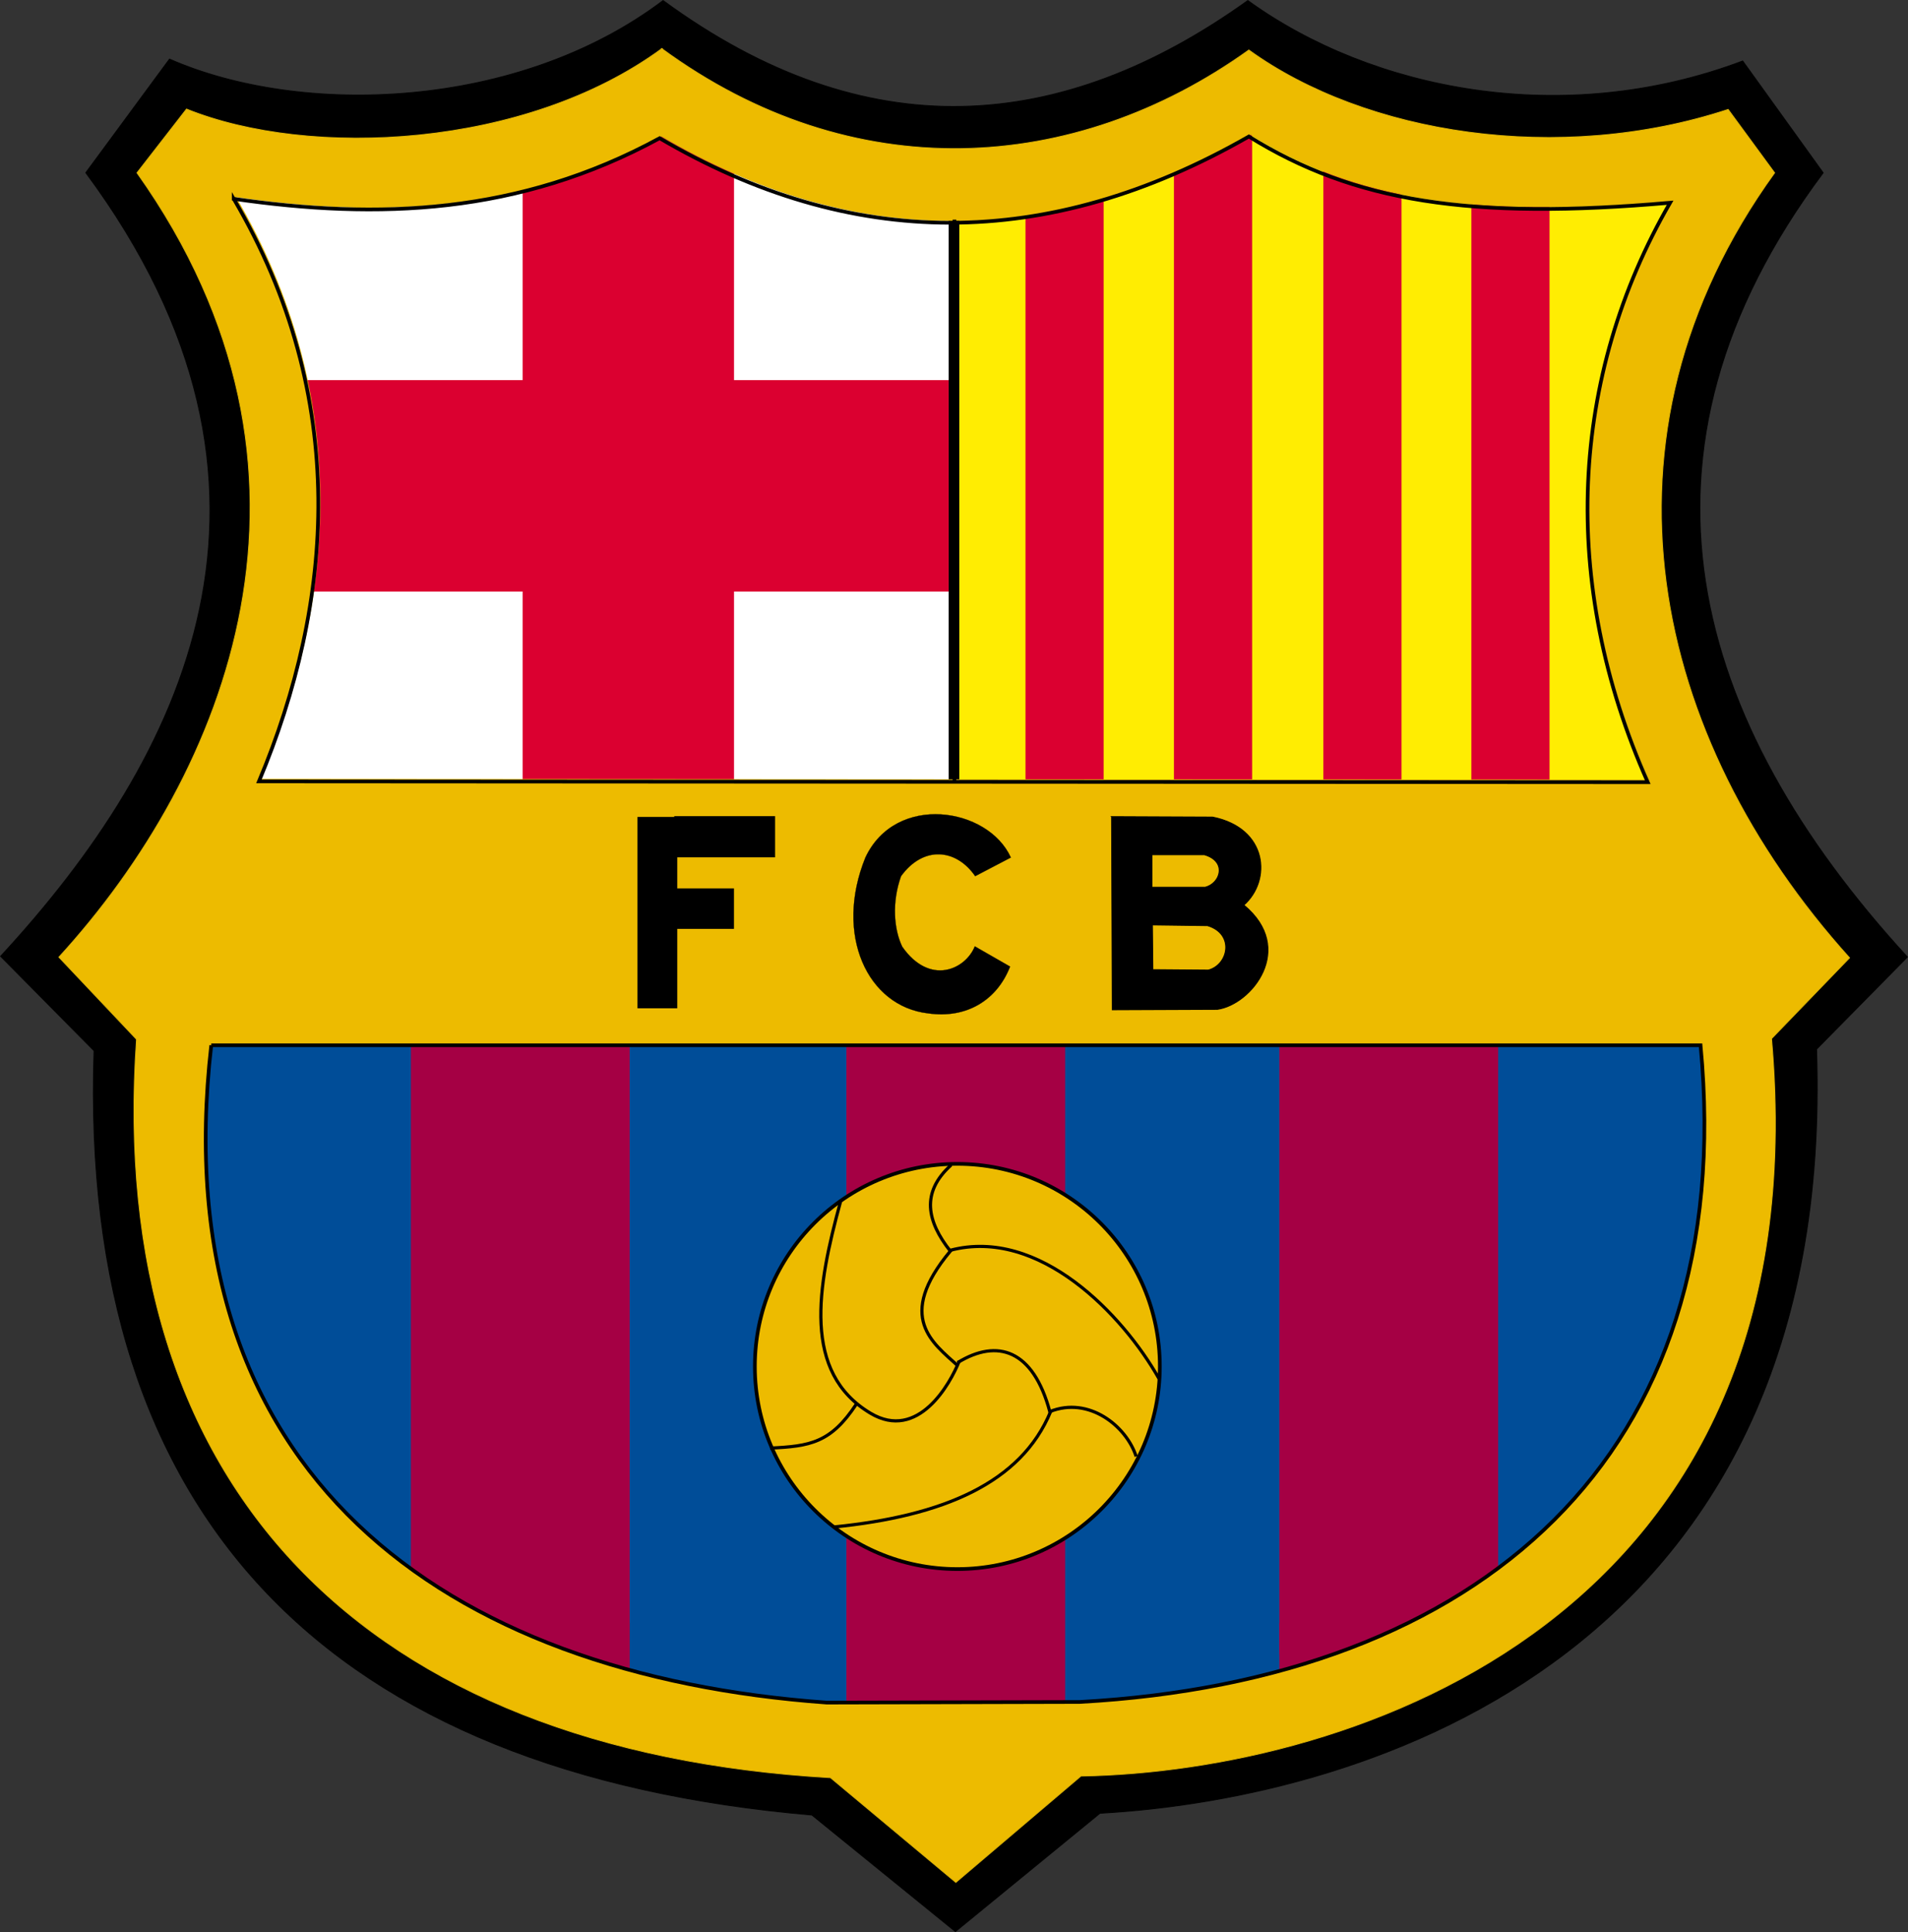
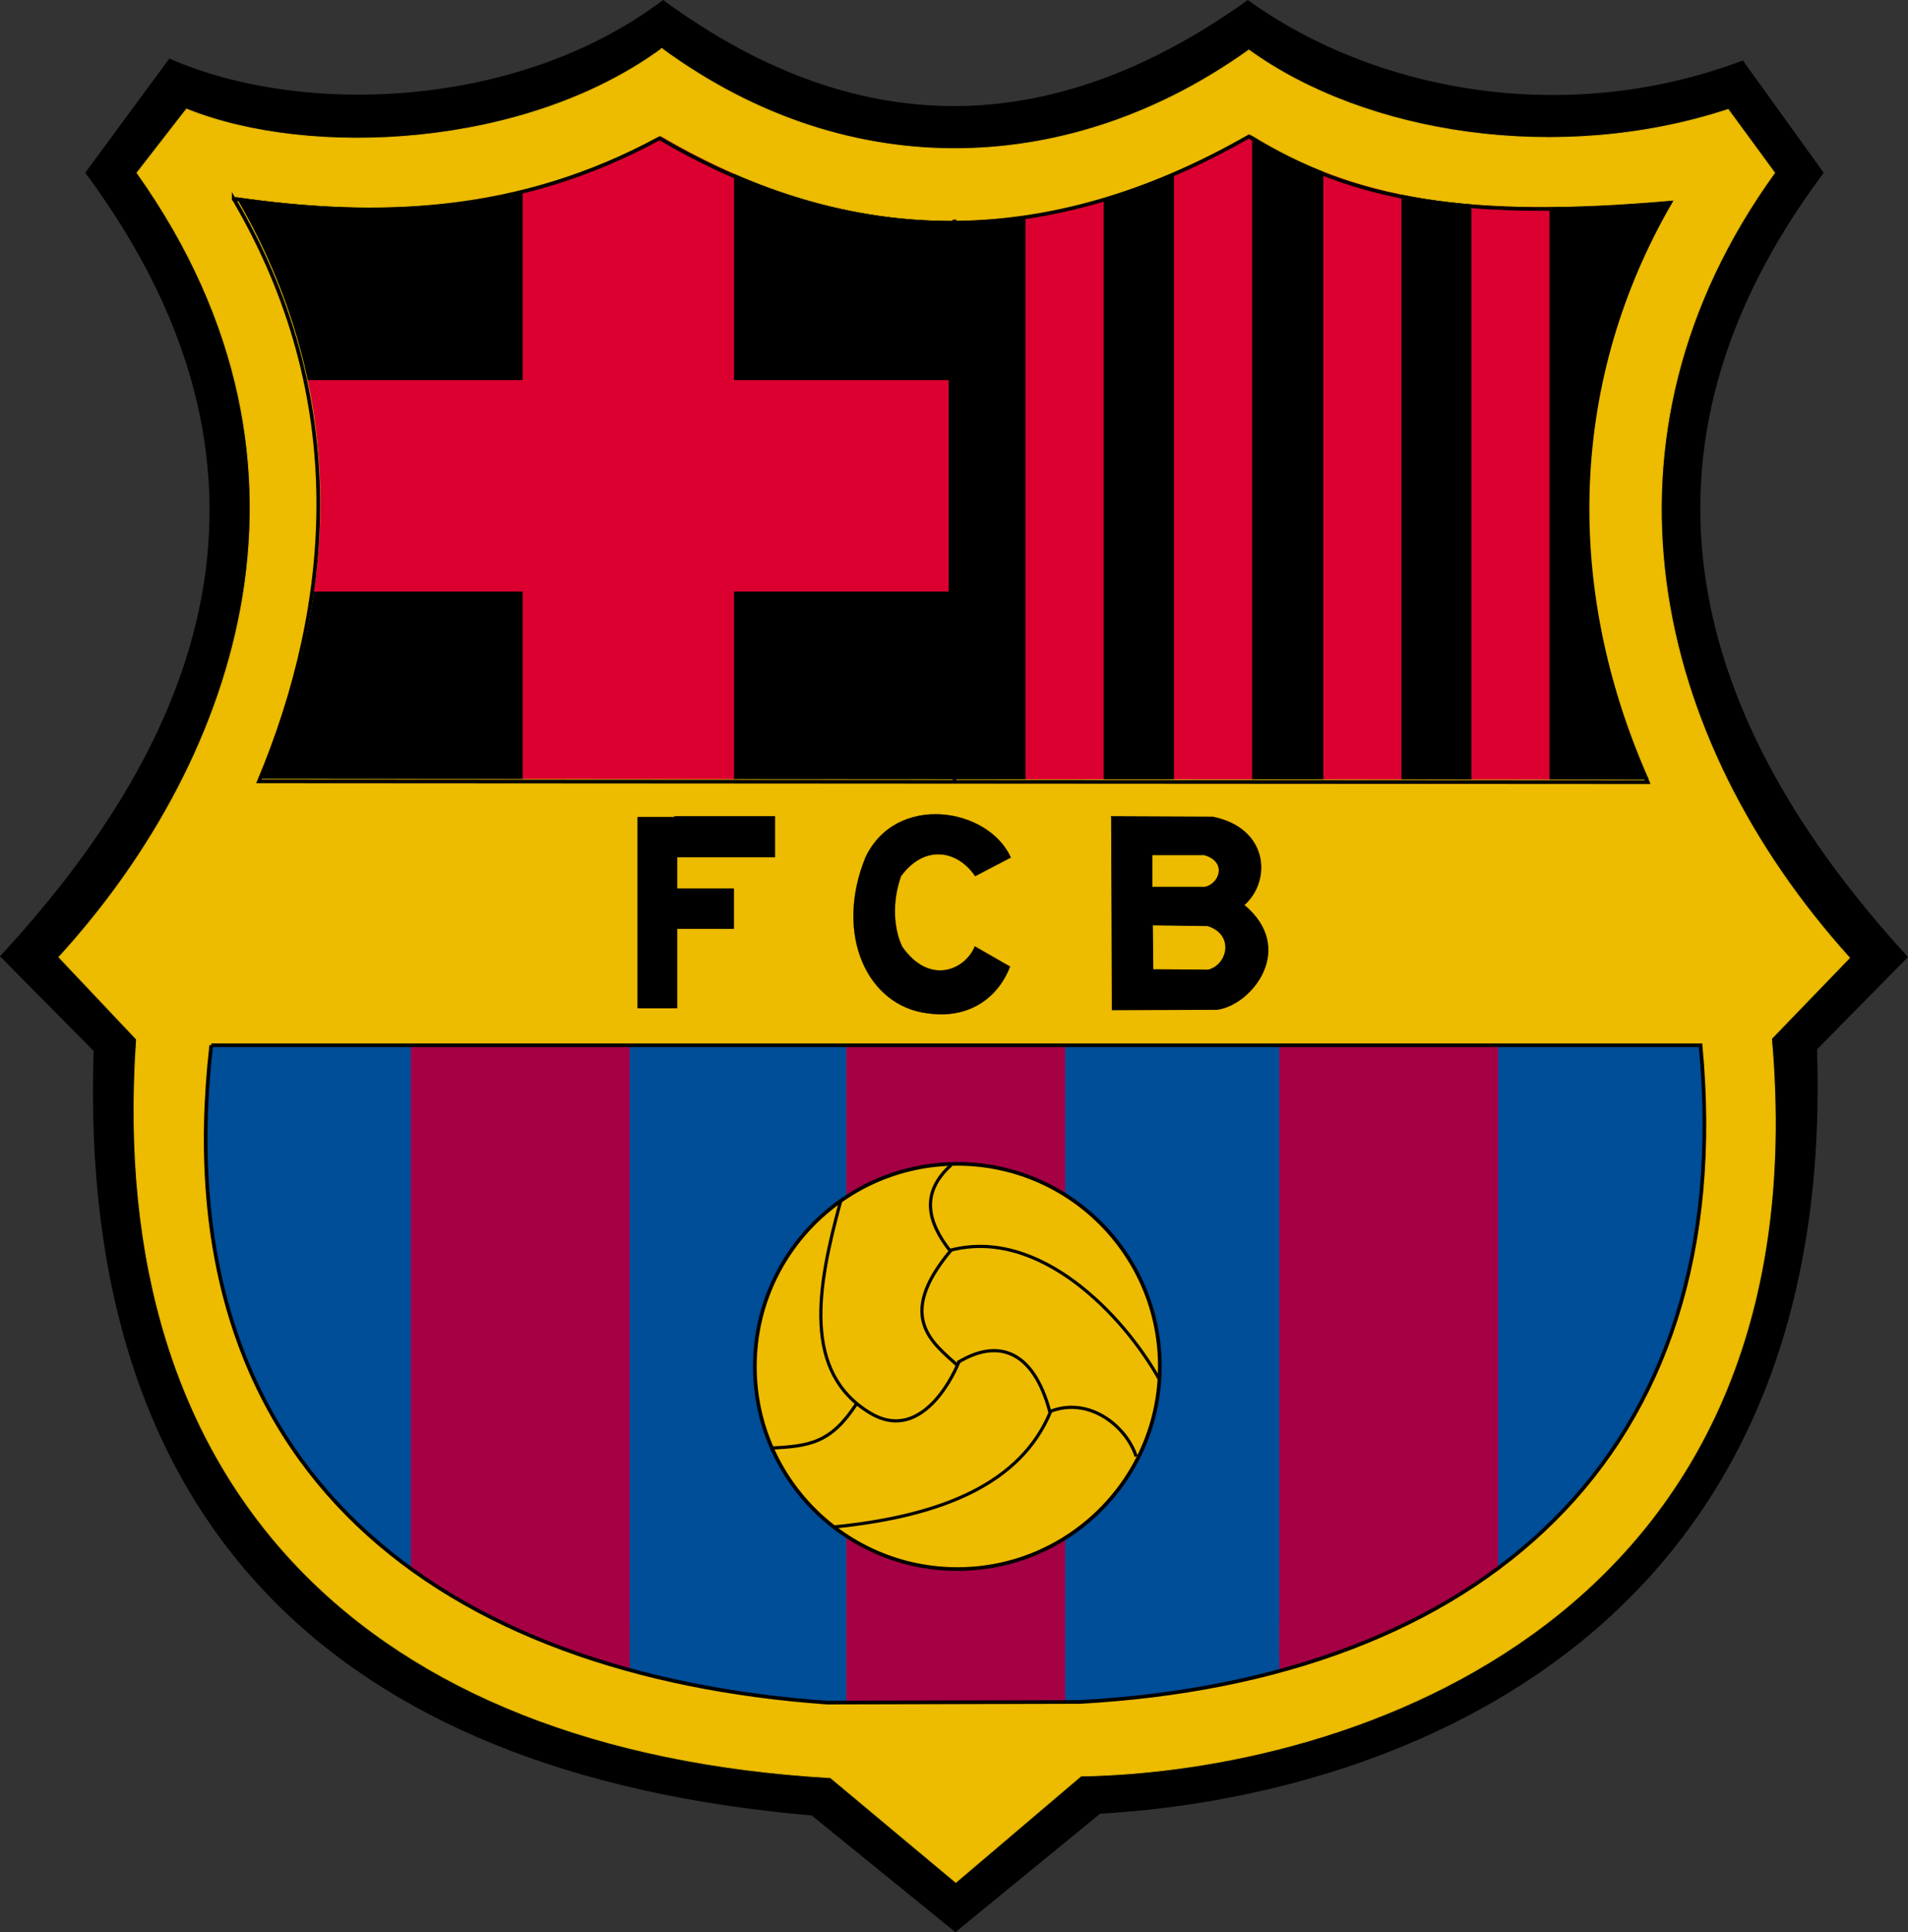
<svg xmlns="http://www.w3.org/2000/svg" id="Livello_2" viewBox="0 0 395.32 400.24">
  <rect x="0" y="0" width="395.32" height="400.24" fill="#333333" stroke="none" />
  <defs>
    <style>
      .cls-1 {
        stroke-width: .04px;
      }

      .cls-1, .cls-2, .cls-3, .cls-4, .cls-5, .cls-6 {
        fill-rule: evenodd;
      }

      .cls-1, .cls-4, .cls-7, .cls-8, .cls-6 {
        stroke-miterlimit: 10;
      }

      .cls-1, .cls-9, .cls-7, .cls-8, .cls-6 {
        stroke: #000;
      }

      .cls-2 {
        fill: #fff;
      }

      .cls-10 {
        fill: #a50044;
      }

      .cls-3 {
        fill: #ffed02;
      }

      .cls-11 {
        fill: #db0030;
      }

      .cls-4 {
        stroke: #deb405;
        stroke-width: .18px;
      }

      .cls-4, .cls-9 {
        fill: #edbb00;
      }

      .cls-9 {
        stroke-miterlimit: 1.01;
        stroke-width: .76px;
      }

      .cls-7 {
        stroke-width: .76px;
      }

      .cls-7, .cls-8 {
        fill: none;
      }

      .cls-5 {
        fill: #004d98;
      }

      .cls-8 {
        stroke-width: .66px;
      }

      .cls-6 {
        stroke-width: .19px;
      }
    </style>
  </defs>
  <g id="Livello_1-2" data-name="Livello_1">
    <g id="layer1">
      <g id="g2427">
        <g id="g2263">
          <g id="g2279">
            <path id="path2239" class="cls-6" d="M35.13,12.25C62.46,24.24,107.31,22.82,137.39.12c42.06,30.82,82.55,27.66,121.15,0,25.73,18.6,65.36,26.54,102.53,12.52l16.67,23.16c-43.46,58.08-27.37,113.6,17.45,162.45l-18.82,19.09c4.26,125.27-92.76,155.17-148.47,158.28l-29.95,24.51-29.73-24.14c-99.46-8.59-151.98-61.06-148.73-158.32L.13,198.1c37.81-40.9,66.23-96.79,17.65-162.32l17.34-23.53Z" />
            <path id="path5105" class="cls-5" d="M37.39,215.13h320.04c8.41,88.56-47.85,136.4-133.41,141.1l-54.37.14c-81.86-5.88-142.84-49.1-132.26-141.24Z" />
            <rect id="rect6076" class="cls-10" x="175.36" y="216.2" width="45.33" height="141.52" />
            <g id="g6100">
              <rect id="rect6088" class="cls-10" x="85.13" y="216.2" width="45.33" height="126.48" />
              <rect id="rect6092" class="cls-10" x="100.94" y="336.19" width="29.53" height="13.03" />
            </g>
            <g id="g6096">
              <rect id="rect6090" class="cls-10" x="265.07" y="216.2" width="45.33" height="126.48" />
              <rect id="rect6094" class="cls-10" x="265.07" y="336.19" width="29.53" height="13.03" />
            </g>
-             <path id="path4130" class="cls-2" d="M196.55,41.51v125.7l-152.77,1.11,15.75-60.5-19.61-72.38,96.69-12.43,59.95,18.51Z" />
-             <path id="path2187" class="cls-3" d="M198.76,41.51v125.7l152.77,1.11-15.75-60.5,19.61-72.38-96.69-12.43-59.95,18.51Z" />
            <rect id="rect2169" class="cls-11" x="108.28" y="26.58" width="43.8" height="139.85" />
            <rect id="rect3143" class="cls-11" x="60.25" y="78.74" width="136.3" height="43.8" />
            <g id="g2174">
              <rect id="rect4118" class="cls-11" x="212.47" y="36.49" width="16.2" height="129.03" />
              <rect id="rect4120" class="cls-11" x="243.23" y="27.25" width="16.2" height="138.57" />
              <rect id="rect4122" class="cls-11" x="274.18" y="35.06" width="16.2" height="131.05" />
              <rect id="rect4124" class="cls-11" x="304.85" y="39.86" width="16.2" height="126.13" />
            </g>
            <path id="path4181" class="cls-4" d="M137.13,10.07c-28.21,20.68-72.86,22.85-98.49,12.52l-10.26,13.21c44.04,61.96,18.74,124.3-16.18,162.48l16.08,17.02c-6.52,93.39,47.98,147.41,143.79,152.96l25.97,21.69,25.92-22.03c55.8-.96,153.63-32.26,143.09-152.76l16.16-16.74c-41.01-45.48-55.14-107.77-15.52-162.62l-9.63-13.13c-35.06,11.52-75.17,5.14-99.31-12.31-36.2,25.94-82.18,28.62-121.63-.29ZM259.08,27.83c21.77,13.52,45.82,17.36,87.28,13.73-20.76,35.92-23.01,78.72-4.62,120.04l-287.75-.17c15.48-36.92,19.03-79.41-5.23-120.69,29.91,4.34,59.12,3.3,88.26-12.55,39.52,23.2,80.17,23.62,122.07-.36ZM43.78,216.53h308.57c8.11,85.39-46.14,131.5-128.63,136.03l-52.43.14c-78.92-5.67-137.71-47.34-127.51-136.17Z" />
            <path id="path7096" class="cls-7" d="M48.42,41.18c24.26,41.28,20.71,83.77,5.23,120.69l287.75.17c-18.39-41.32-16.13-84.12,4.63-120.04-41.46,3.63-65.51-.21-87.28-13.72-41.9,23.98-82.57,23.55-122.08.35-29.13,15.85-58.34,16.9-88.25,12.56Z" />
            <path id="path4112" class="cls-7" d="M43.77,216.53h308.57c8.11,85.39-46.14,131.51-128.63,136.04l-52.42.13c-78.92-5.67-137.72-47.34-127.52-136.17Z" />
            <path id="path4134" class="cls-7" d="M197.76,45.5v116.59" />
            <g id="g6097">
              <path id="path2185" class="cls-9" d="M240.31,283.07c0,23.17-18.77,41.96-41.94,41.97-23.17,0-41.96-18.77-41.97-41.94v-.03c0-23.17,18.77-41.96,41.94-41.97,23.17,0,41.96,18.77,41.97,41.94v.03Z" />
              <g id="g4131">
                <path id="path3158" class="cls-8" d="M174.16,248.89c-4.9,17.85-7.93,35.42,6.19,43.86,9.87,5.9,16.55-6.13,18.39-10.79" />
                <path id="path3160" class="cls-8" d="M159.54,299.98c8.27-.38,12.59-1.06,17.89-9.12" />
              </g>
              <path id="path4141" class="cls-8" d="M198.4,282.28c8.3-5.1,15.68-2.63,19.11,10.14,8.08-3.25,15.86,2.99,17.89,9.29" />
              <path id="path4143" class="cls-8" d="M217.68,292.41c-6.13,14.8-22.26,21.65-44.9,23.91" />
              <path id="path2191" class="cls-8" d="M198.41,282.88c-5.09-4.66-12.93-10-1.51-23.71-4.84-6.14-6.16-12.14.17-17.83" />
              <path id="path2193" class="cls-8" d="M240.12,285.57c-7.45-13.17-24.79-31.42-43.22-26.57" />
            </g>
          </g>
          <path id="rect2194" d="M139.7,169.08v.15h-7.62v39.64h8.24v-16.45h11.75v-8.39h-11.75v-6.43h20.27v-8.53h-20.89Z" />
          <path id="path3176" class="cls-1" d="M202.05,181.5l7.39-3.86c-4.72-10.43-23.85-13.4-30.14,0-6.49,15.98.41,30.83,12.98,32.28,7.99,1.16,14.31-2.75,17-9.69l-7.31-4.19c-1.95,4.85-9.37,8.19-15.03.08-1.74-3.62-2.19-9.2-.25-14.62,4.64-6.38,11.43-5.69,15.36,0Z" />
          <path id="path5116" class="cls-6" d="M230.31,169.18l.15,40,21.77-.09c7.09-.99,16.37-12.59,5.49-21.6,5.75-5.07,5.03-15.92-6.48-18.23l-20.94-.09ZM238.69,177.06h10.84c4.77,1.37,3.35,5.96.15,6.74h-11v-6.74ZM238.77,191.6l11.41.15c5.64,1.68,4.37,8.11.17,9.21l-11.49-.09-.09-9.28Z" />
        </g>
      </g>
    </g>
  </g>
</svg>